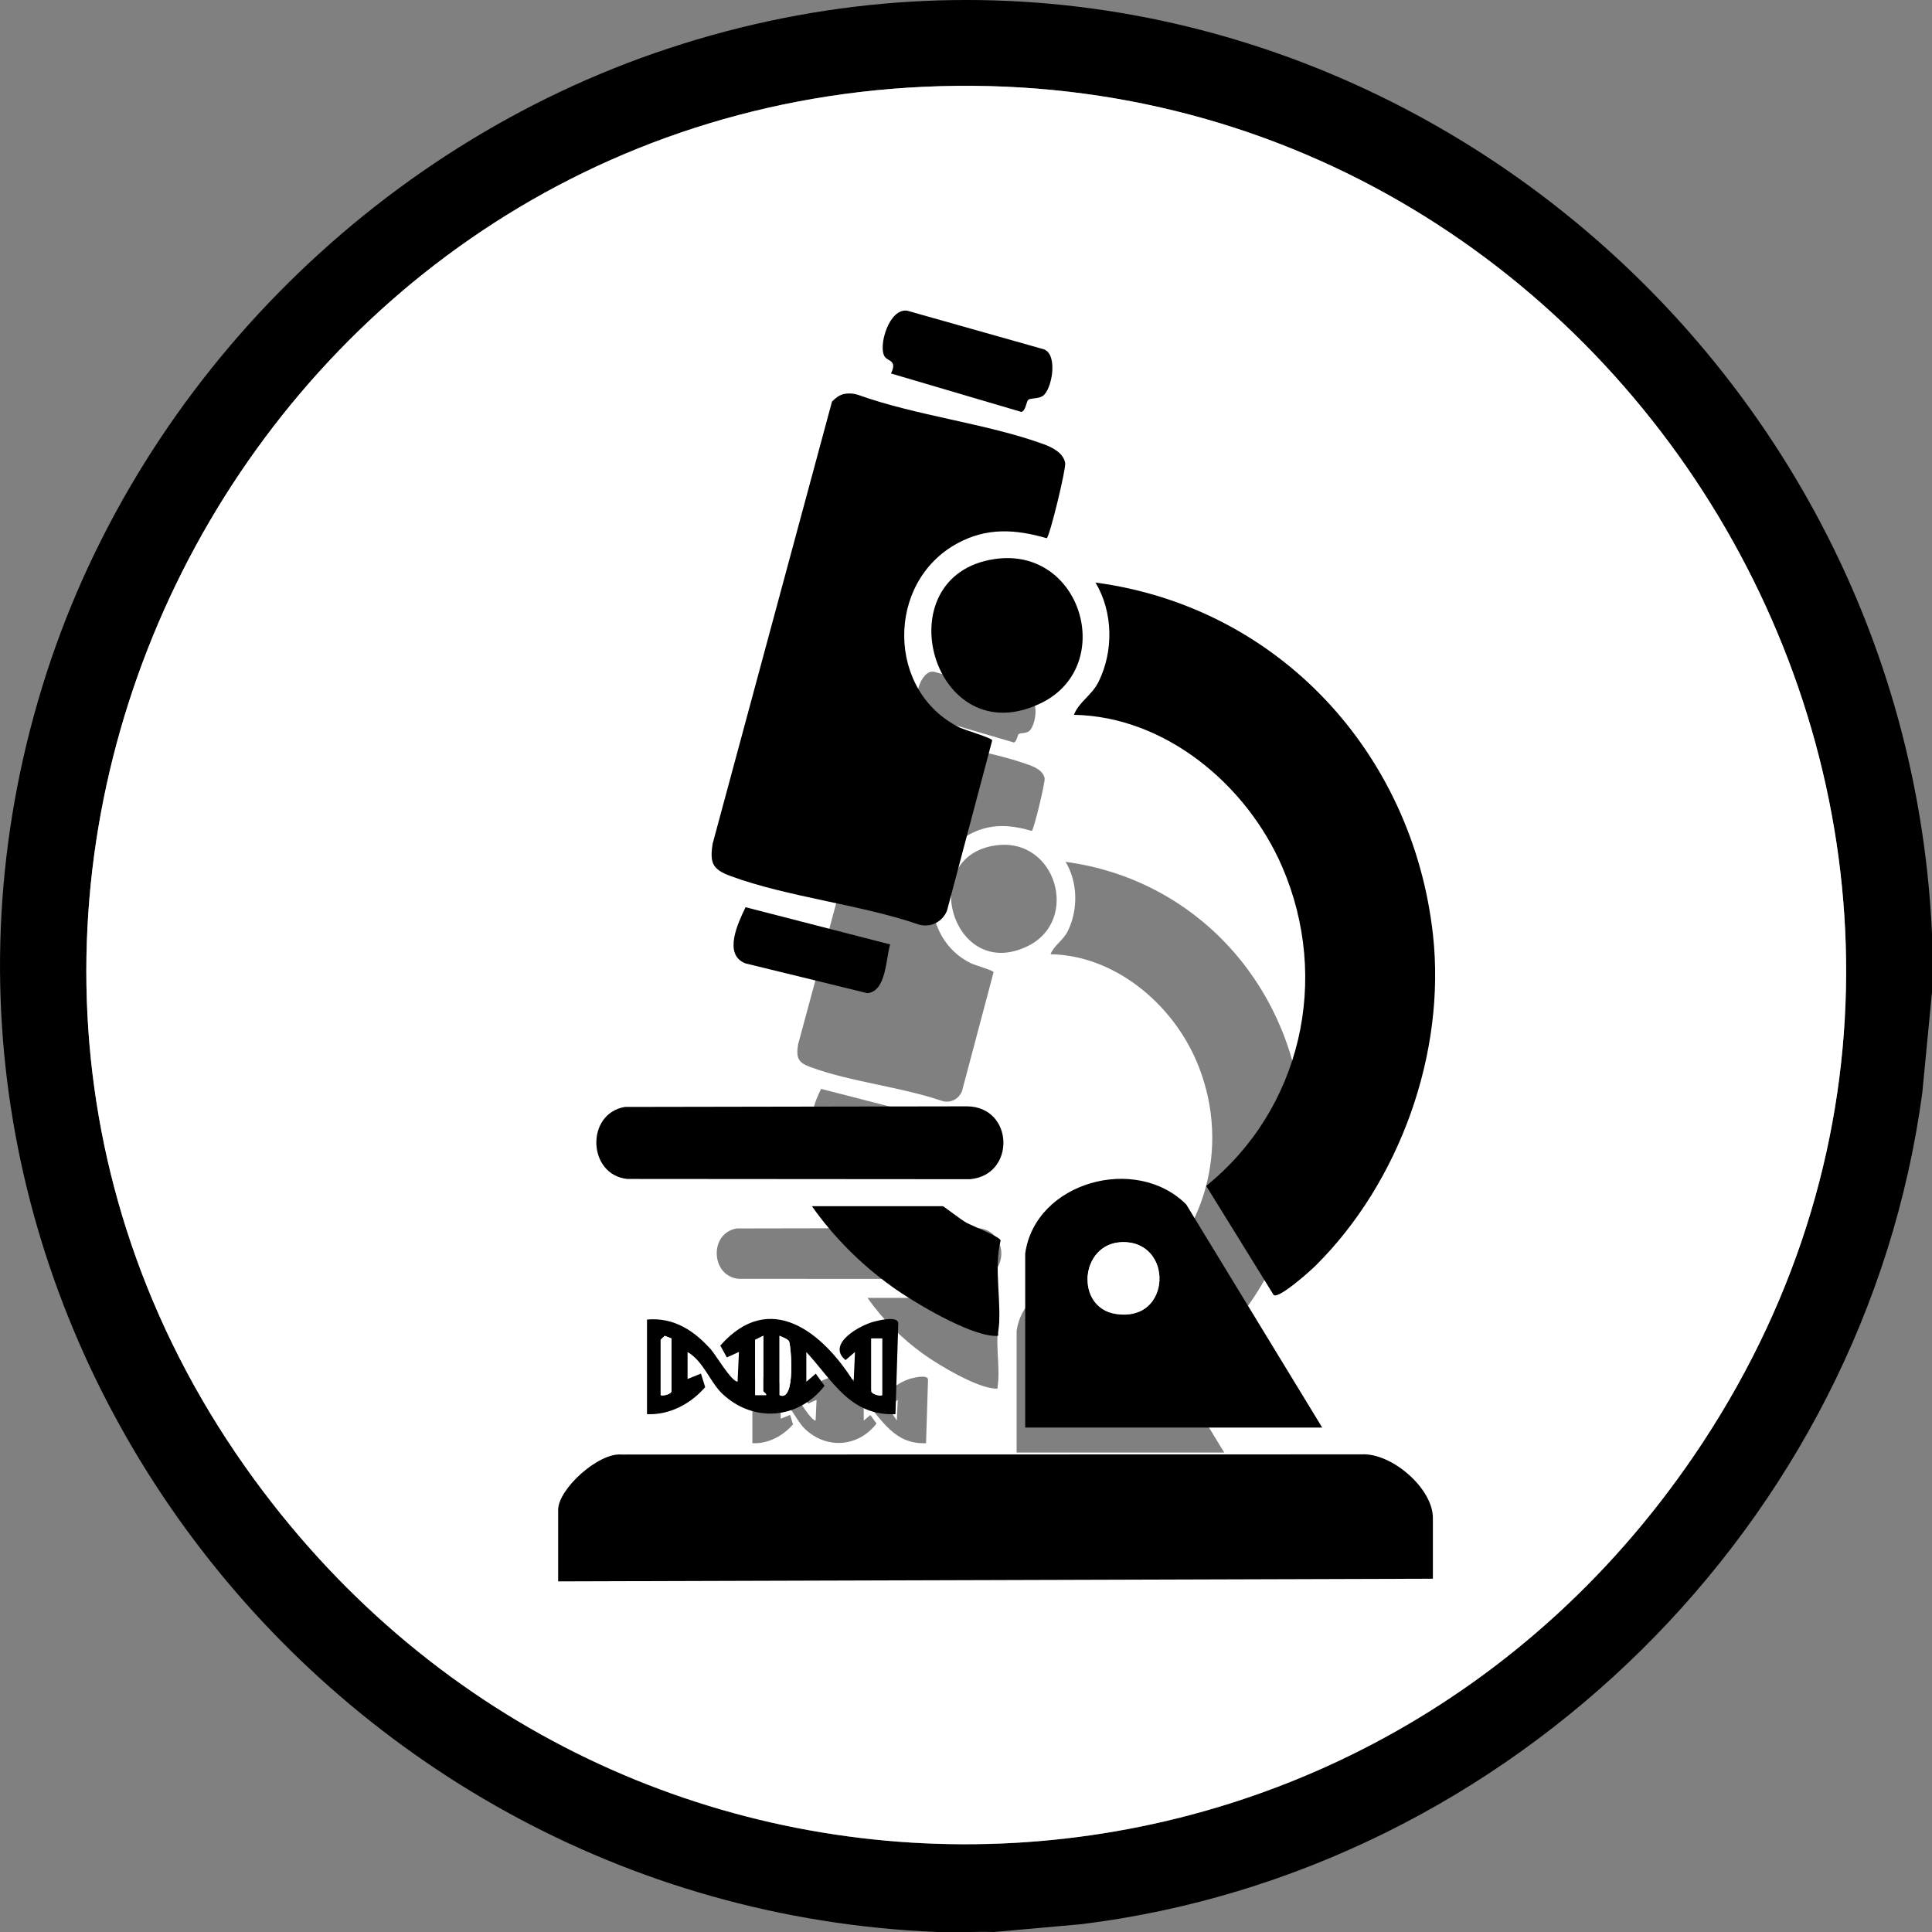
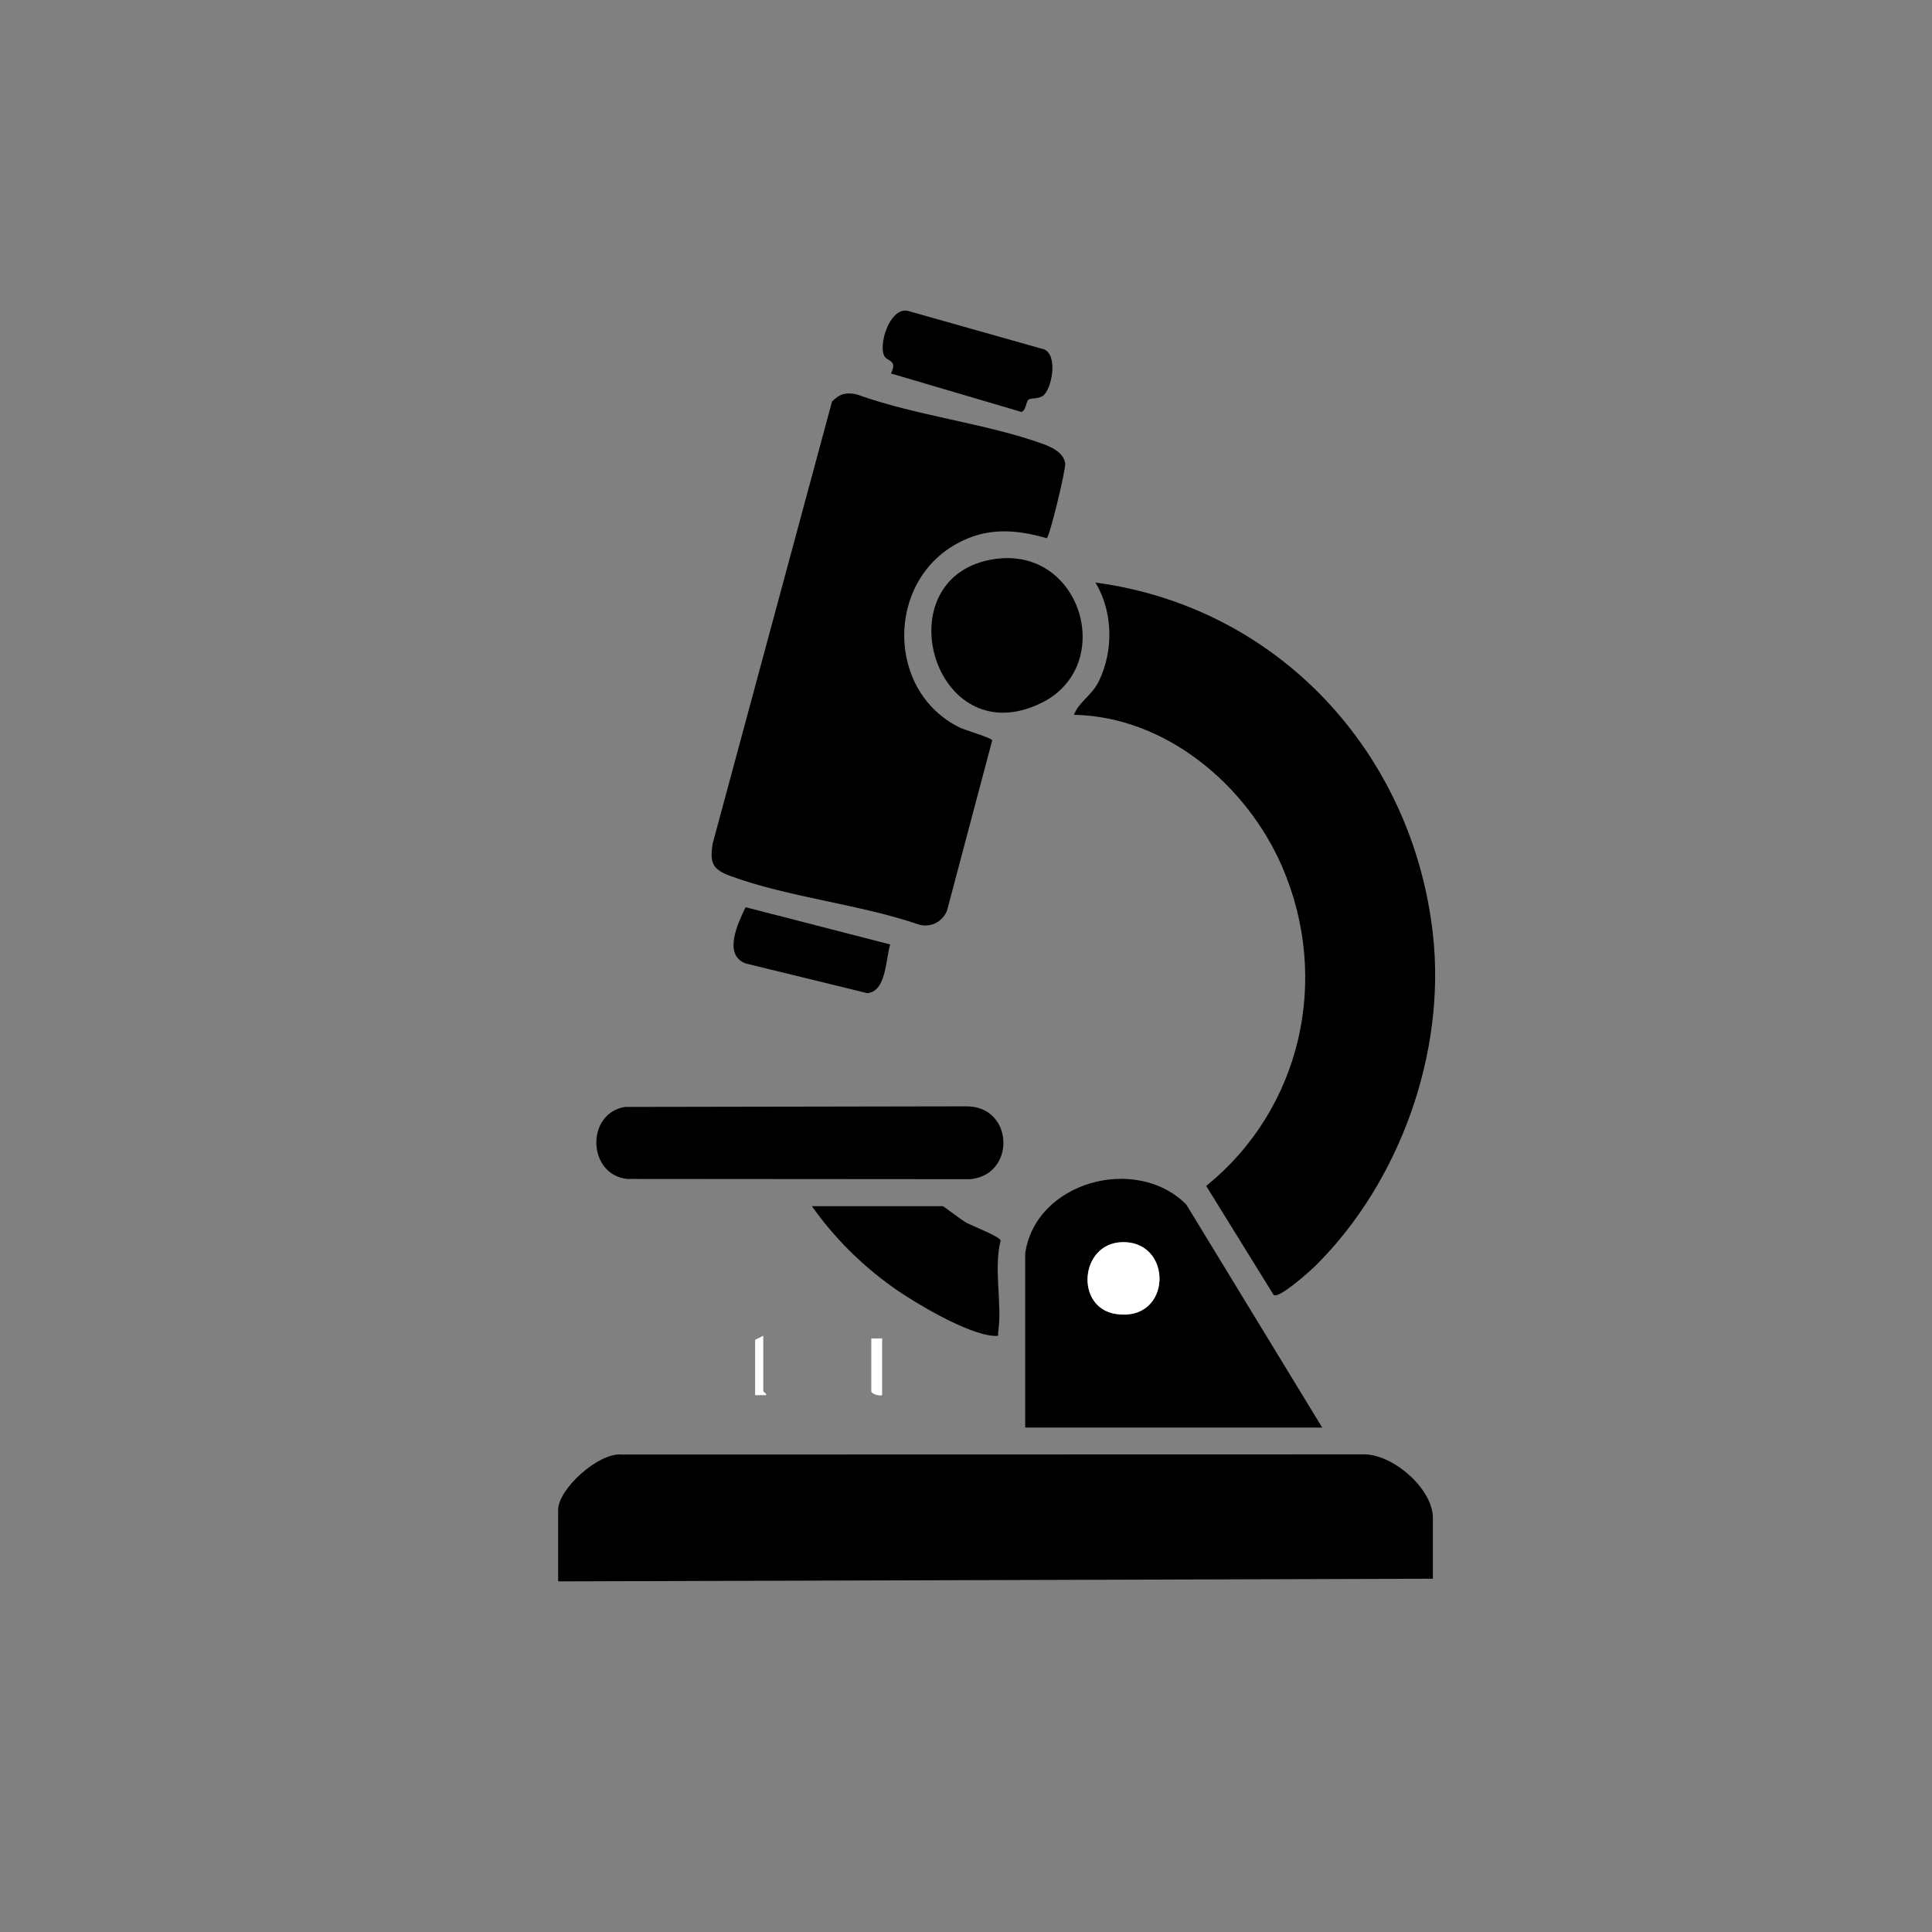
<svg xmlns="http://www.w3.org/2000/svg" id="Capa_1" data-name="Capa 1" viewBox="0 0 224.82 224.84">
  <rect x="0" y="0" width="224.82" height="224.84" fill="#808080" stroke="none" />
  <defs>
    <style>
      .cls-1 {
        fill: #fff;
      }
    </style>
  </defs>
-   <path d="M224.82,108.64v6.81l-1.13,11.72c-6.73,50.03-47.74,90.55-97.85,96.74l-10.18.91c-2.19-.07-4.4.09-6.59,0C36.21,221.85-16.78,150.69,4.91,79.93,15.52,45.28,43.39,17,77.77,5.64c71.12-23.5,143.69,29.44,147.05,103ZM107.49,10.1C27.31,13.82-18.34,106.61,29.6,172.18c42.71,58.41,128.8,56.08,168.51-4.26C243.88,98.37,189.73,6.29,107.49,10.1Z" />
-   <path class="cls-1" d="M107.49,10.1c82.24-3.81,136.4,88.26,90.62,157.81-39.71,60.34-125.8,62.67-168.51,4.26C-18.34,106.61,27.31,13.82,107.49,10.1ZM118.7,78.52c.44-.76.6-1.44-.35-1.89-.5-.24-5.28-1.51-5.9-1.57-1.34-.15-1.53.19-1.62,1.51l7.86,1.96ZM118.56,85.41c.19-.13.75-.05,1.14-.29.74-.46,1.3-3.35.11-3.81l-11.11-3.14c-1.49-.25-2.4,2.91-1.84,3.74.27.4,1.04.29.51,1.37l10.6,3.12c.37-.06.41-.88.59-1ZM103.52,84.97c-.36.08-.68.35-.94.6l-9.71,35.97c-.24,1.57-.02,2.1,1.44,2.63,4.7,1.74,10.56,2.3,15.37,3.96.96.25,1.88-.24,2.26-1.14l3.68-13.86c-.02-.2-2.19-.82-2.64-1.04-5.96-2.91-6.02-11.83-.18-14.99,2.41-1.3,4.71-1.15,7.27-.41.25-.2,1.57-5.66,1.49-6.12-.15-.84-1.06-1.28-1.77-1.54-4.63-1.69-10.37-2.31-15.1-4.01-.39-.12-.77-.14-1.17-.06ZM115.83,98.38c-9.17,1.32-5.02,16.05,3.79,11.7,6.09-3,3.28-12.72-3.79-11.7ZM138.51,158.26c.44.31,2.97-1.96,3.4-2.4,6.84-6.8,10.6-17.3,9.54-26.91-1.63-14.81-12.58-26.67-27.45-28.66,1.43,2.39,1.48,5.56.26,8.05-.55,1.12-1.61,1.65-2.01,2.7,7.47.14,14.08,5.72,16.95,12.37,3.94,9.14,1.54,19.7-6.18,25.95l5.5,8.89ZM107.31,129.73l-11.76-3.02c-.61,1.25-1.86,3.87,0,4.57l9.9,2.42c1.55-.13,1.49-2.76,1.86-3.97ZM85.73,142.95c-3.23.54-3.03,5.53.19,5.86l27.87.02c3.75-.32,3.6-5.88-.22-5.93l-27.84.05ZM118.3,154.87v14.16h24.16l-11.06-18.15c-4.09-4.09-12.27-1.84-13.1,3.99ZM111.6,151.03h-10.65c1.78,2.53,4,4.74,6.52,6.55,1.79,1.29,6.17,3.89,8.3,4,.46.02.28,0,.33-.33.33-2.28-.39-5.1.2-7.44-.09-.31-2.23-1.14-2.76-1.42-.44-.23-1.83-1.32-1.94-1.36ZM87.55,160.25v7.69c1.83.09,3.54-.83,4.73-2.19l-.34-1.1-1.09.44v-2.19c1.3.75,1.82,2.45,2.85,3.41,2.54,2.38,6.21,2.06,8.3-.66l-.72-.99-.77.65v-2.42c2.14,2.31,3.55,5.21,7.25,5.05l.23-7.36c.03-.67-1.54-.28-1.94-.18-1.19.3-3.92,1.83-2.35,3.14l.77-.65-.11,2.41c-2.52-4.01-6.81-7.52-10.85-2.93l.53.97.98-.45-.11,2.42c-.52-.01-1.78-2.18-2.19-2.64-1.37-1.52-3-2.6-5.16-2.41ZM151.46,181.33v-4.94c0-2.41-3.38-5.31-5.81-5.17h-60.18c-1.87-.17-5.16,2.81-5.16,4.51v5.82l71.16-.22Z" />
  <path d="M166.74,183.71l-101.79.31v-8.32c0-2.43,4.71-6.7,7.39-6.44l86.09-.02c3.49-.21,8.31,3.95,8.31,7.39v7.07Z" />
  <path d="M98.16,45.86c.57-.12,1.12-.09,1.67.08,6.76,2.44,14.97,3.33,21.59,5.74,1.01.37,2.32,1,2.53,2.2.12.65-1.78,8.47-2.14,8.75-3.66-1.05-6.95-1.27-10.39.59-8.36,4.52-8.26,17.27.26,21.44.65.32,3.75,1.21,3.78,1.49l-5.26,19.82c-.54,1.3-1.86,1.99-3.23,1.63-6.89-2.37-15.26-3.19-21.99-5.67-2.08-.77-2.4-1.52-2.05-3.76l13.89-51.45c.37-.36.83-.75,1.35-.86Z" />
  <path d="M148.22,150.71l-7.86-12.71c11.06-8.94,14.49-24.04,8.85-37.12-4.11-9.52-13.56-17.5-24.24-17.7.58-1.51,2.1-2.27,2.88-3.87,1.75-3.56,1.68-8.09-.37-11.52,21.28,2.84,36.93,19.81,39.27,40.99,1.52,13.74-3.86,28.77-13.65,38.49-.62.62-4.25,3.87-4.87,3.43Z" />
  <path d="M119.3,145.86c1.18-8.33,12.89-11.56,18.74-5.7l15.82,25.96h-34.56v-20.26ZM130.5,144.55c-4.83.19-5.43,7.6-.66,8.35,6.57,1.03,6.75-8.59.66-8.35Z" />
  <path d="M72.72,128.81l39.82-.07c5.47.06,5.68,8.03.32,8.48l-39.87-.03c-4.61-.47-4.88-7.6-.27-8.38Z" />
  <path d="M115.77,65.05c10.12-1.46,14.15,12.44,5.43,16.74-12.62,6.22-18.55-14.84-5.43-16.74Z" />
-   <path d="M75.31,153.55c3.09-.27,5.43,1.27,7.39,3.45.59.66,2.4,3.76,3.13,3.78l.16-3.46-1.41.64-.76-1.38c5.78-6.56,11.92-1.54,15.52,4.2l.15-3.45-1.1.94c-2.26-1.87,1.65-4.06,3.36-4.49.58-.15,2.82-.7,2.78.26l-.33,10.52c-5.29.22-7.31-3.92-10.37-7.23v3.46s1.1-.94,1.1-.94l1.02,1.41c-3,3.89-8.24,4.35-11.87.95-1.46-1.37-2.21-3.81-4.07-4.88v3.14s1.56-.63,1.56-.63l.49,1.58c-1.7,1.95-4.15,3.26-6.77,3.14v-10.99ZM78.14,155.75l-.79-.31-.47.46v6.44c.36.13,1.26-.14,1.26-.47v-6.13ZM88.82,155.44l-.94.47v6.44h1.26c.16-.11-.31-.4-.31-.47v-6.44ZM90.71,162.35c1.93.92,1.33-5.92,1.1-6.28-.16-.26-.79-.48-1.1-.63v6.91ZM102.65,155.75h-1.26v6.13c0,.33.89.6,1.26.47v-6.6Z" />
  <path d="M109.72,140.36c.16.05,2.14,1.61,2.77,1.94.76.4,3.82,1.59,3.95,2.04-.84,3.34.2,7.38-.28,10.64-.07.47.19.5-.47.47-3.05-.15-9.31-3.88-11.88-5.72-3.6-2.58-6.78-5.75-9.33-9.37h15.24Z" />
  <path d="M119.68,46.5c-.26.18-.31,1.35-.84,1.43l-15.16-4.47c.76-1.55-.35-1.39-.73-1.96-.8-1.18.51-5.7,2.64-5.34l15.89,4.49c1.7.65.9,4.79-.16,5.44-.55.34-1.35.22-1.63.41Z" />
  <path d="M103.59,109.89c-.53,1.73-.45,5.49-2.67,5.68l-14.16-3.46c-2.66-1-.87-4.75,0-6.54l16.82,4.33Z" />
  <path d="M118.7,78.52l-7.86-1.96c.09-1.31.28-1.65,1.62-1.51.62.07,5.39,1.34,5.9,1.57.95.45.79,1.13.35,1.89Z" />
  <path class="cls-1" d="M130.5,144.55c6.1-.24,5.92,9.37-.66,8.35-4.77-.74-4.18-8.15.66-8.35Z" />
-   <path class="cls-1" d="M78.14,155.75v6.13c0,.33-.89.6-1.26.47v-6.44l.47-.46.79.31Z" />
-   <path class="cls-1" d="M90.71,162.35v-6.91c.31.15.94.37,1.1.63.23.36.83,7.2-1.1,6.28Z" />
  <path class="cls-1" d="M102.65,155.75v6.6c-.36.13-1.26-.14-1.26-.47v-6.13h1.26Z" />
  <path class="cls-1" d="M88.82,155.44v6.44c0,.07.47.36.31.47h-1.26s0-6.44,0-6.44l.94-.47Z" />
</svg>